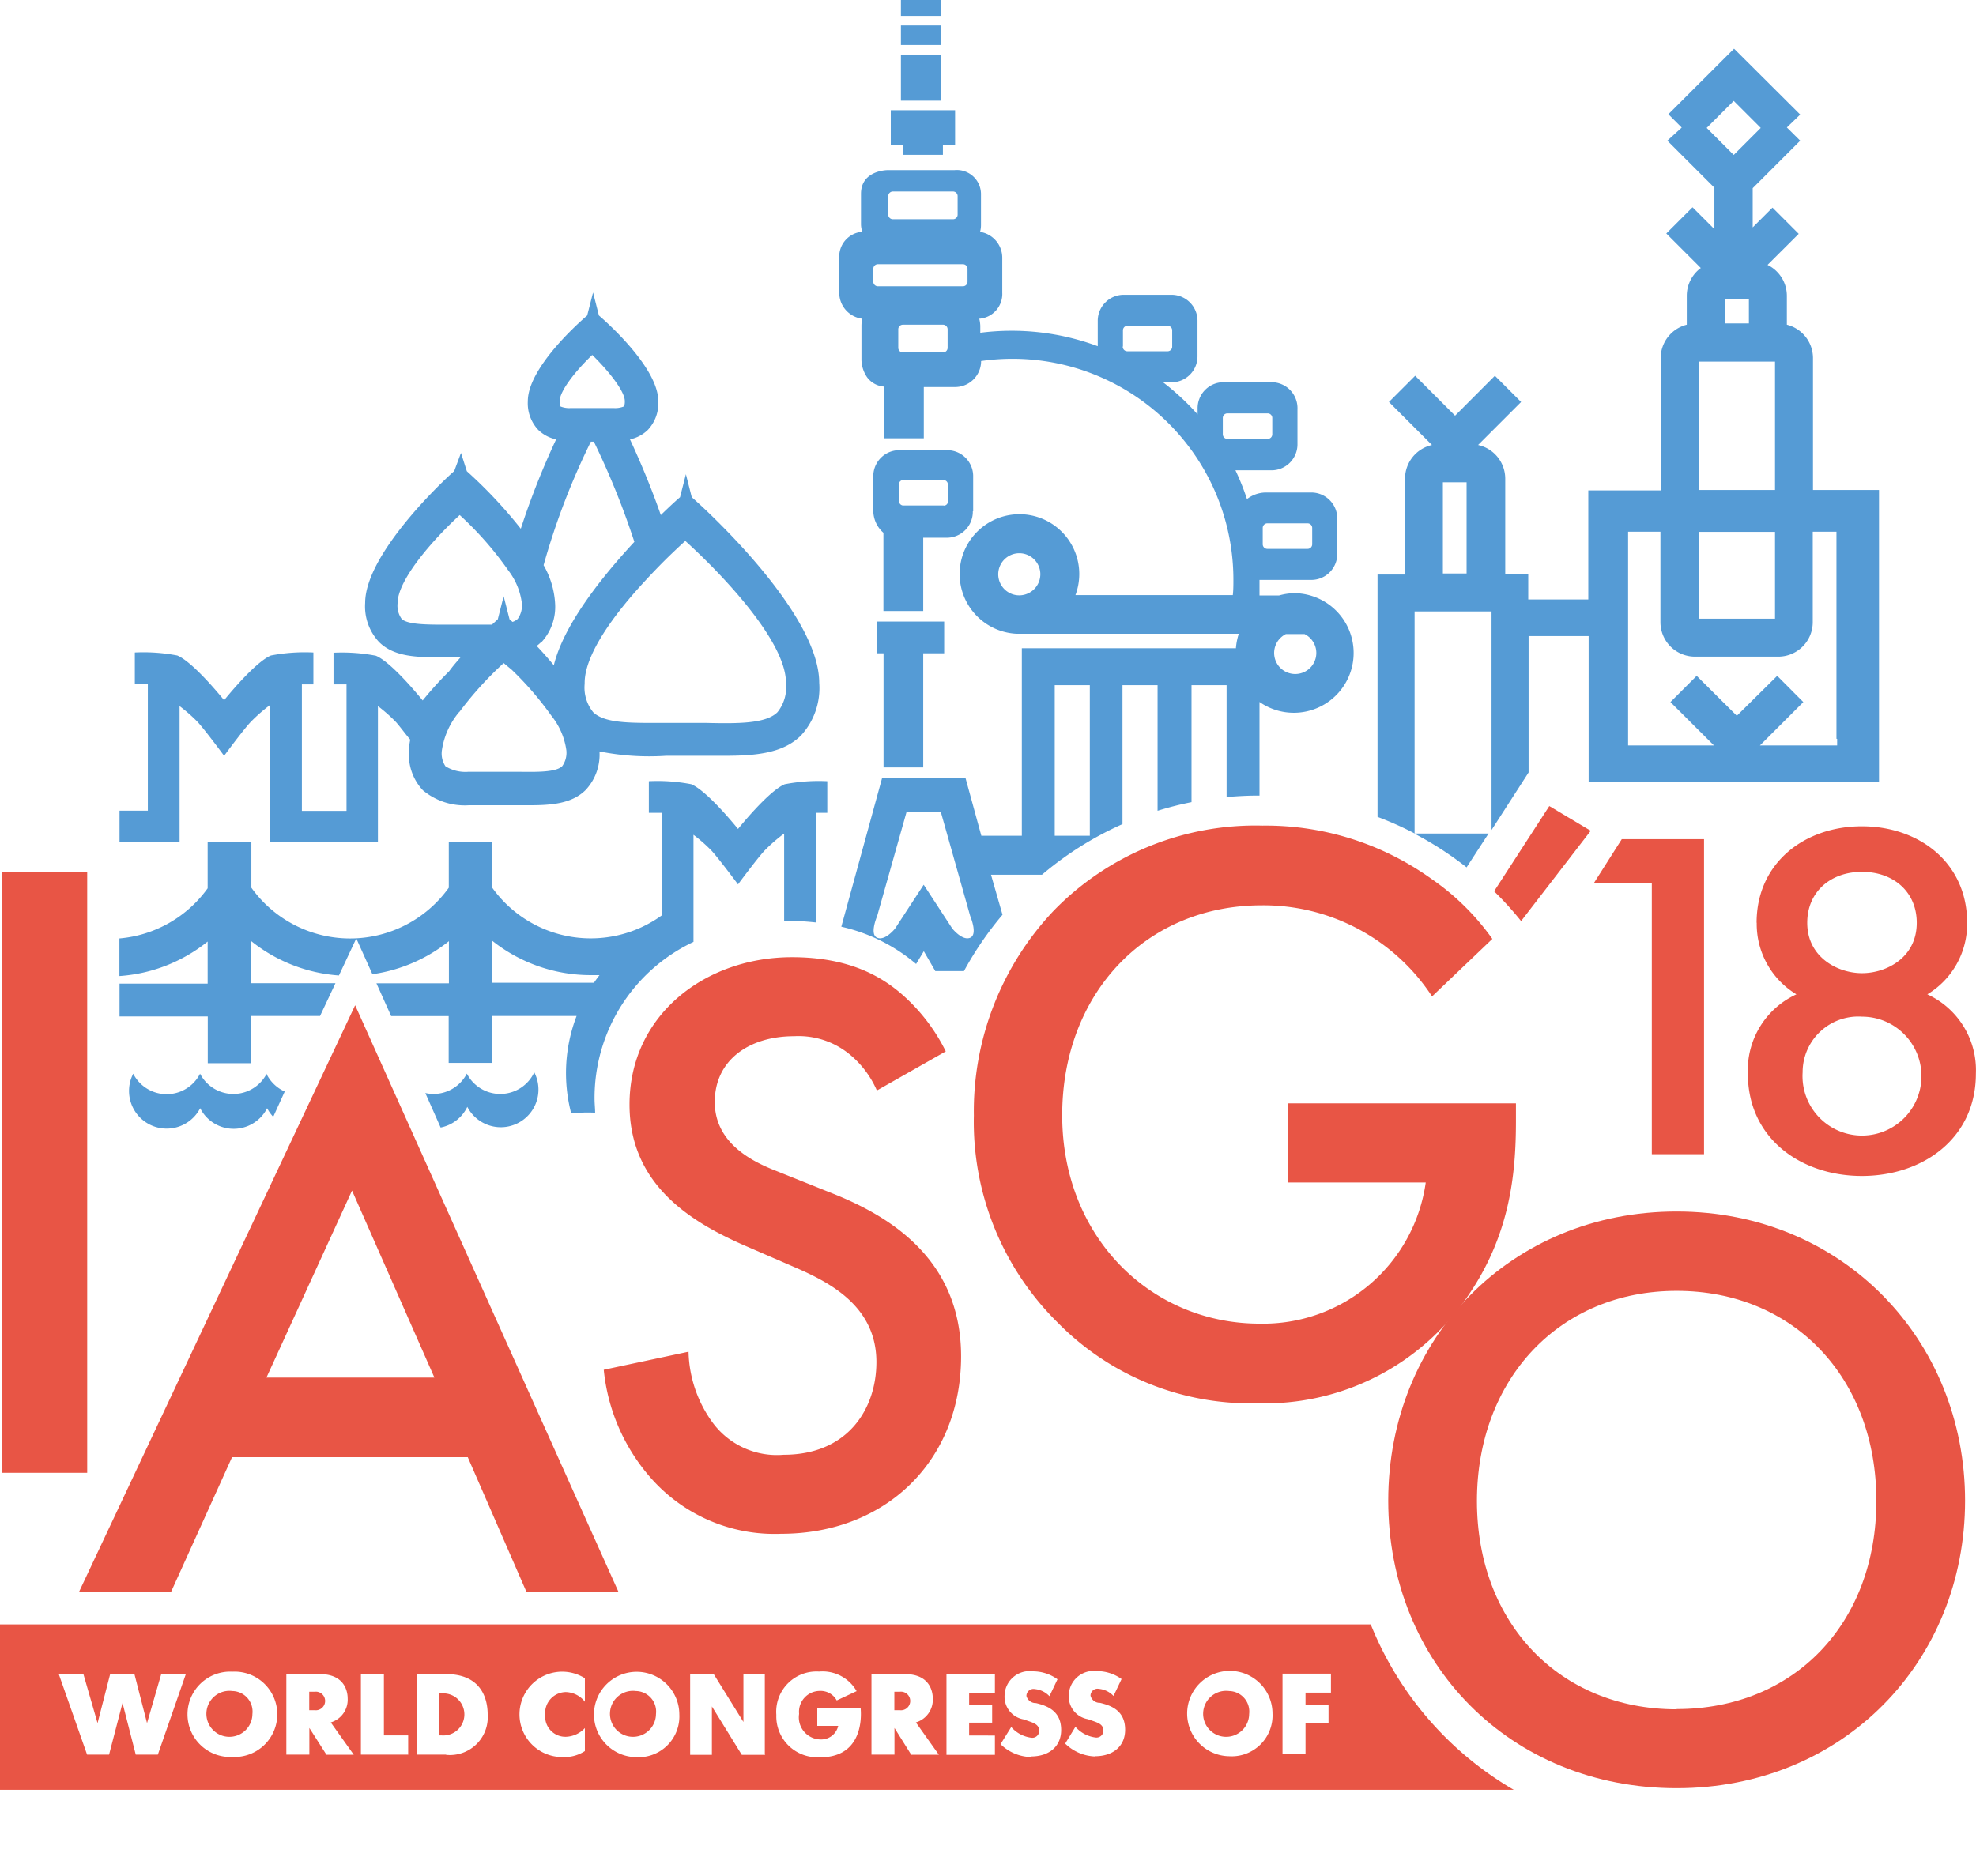
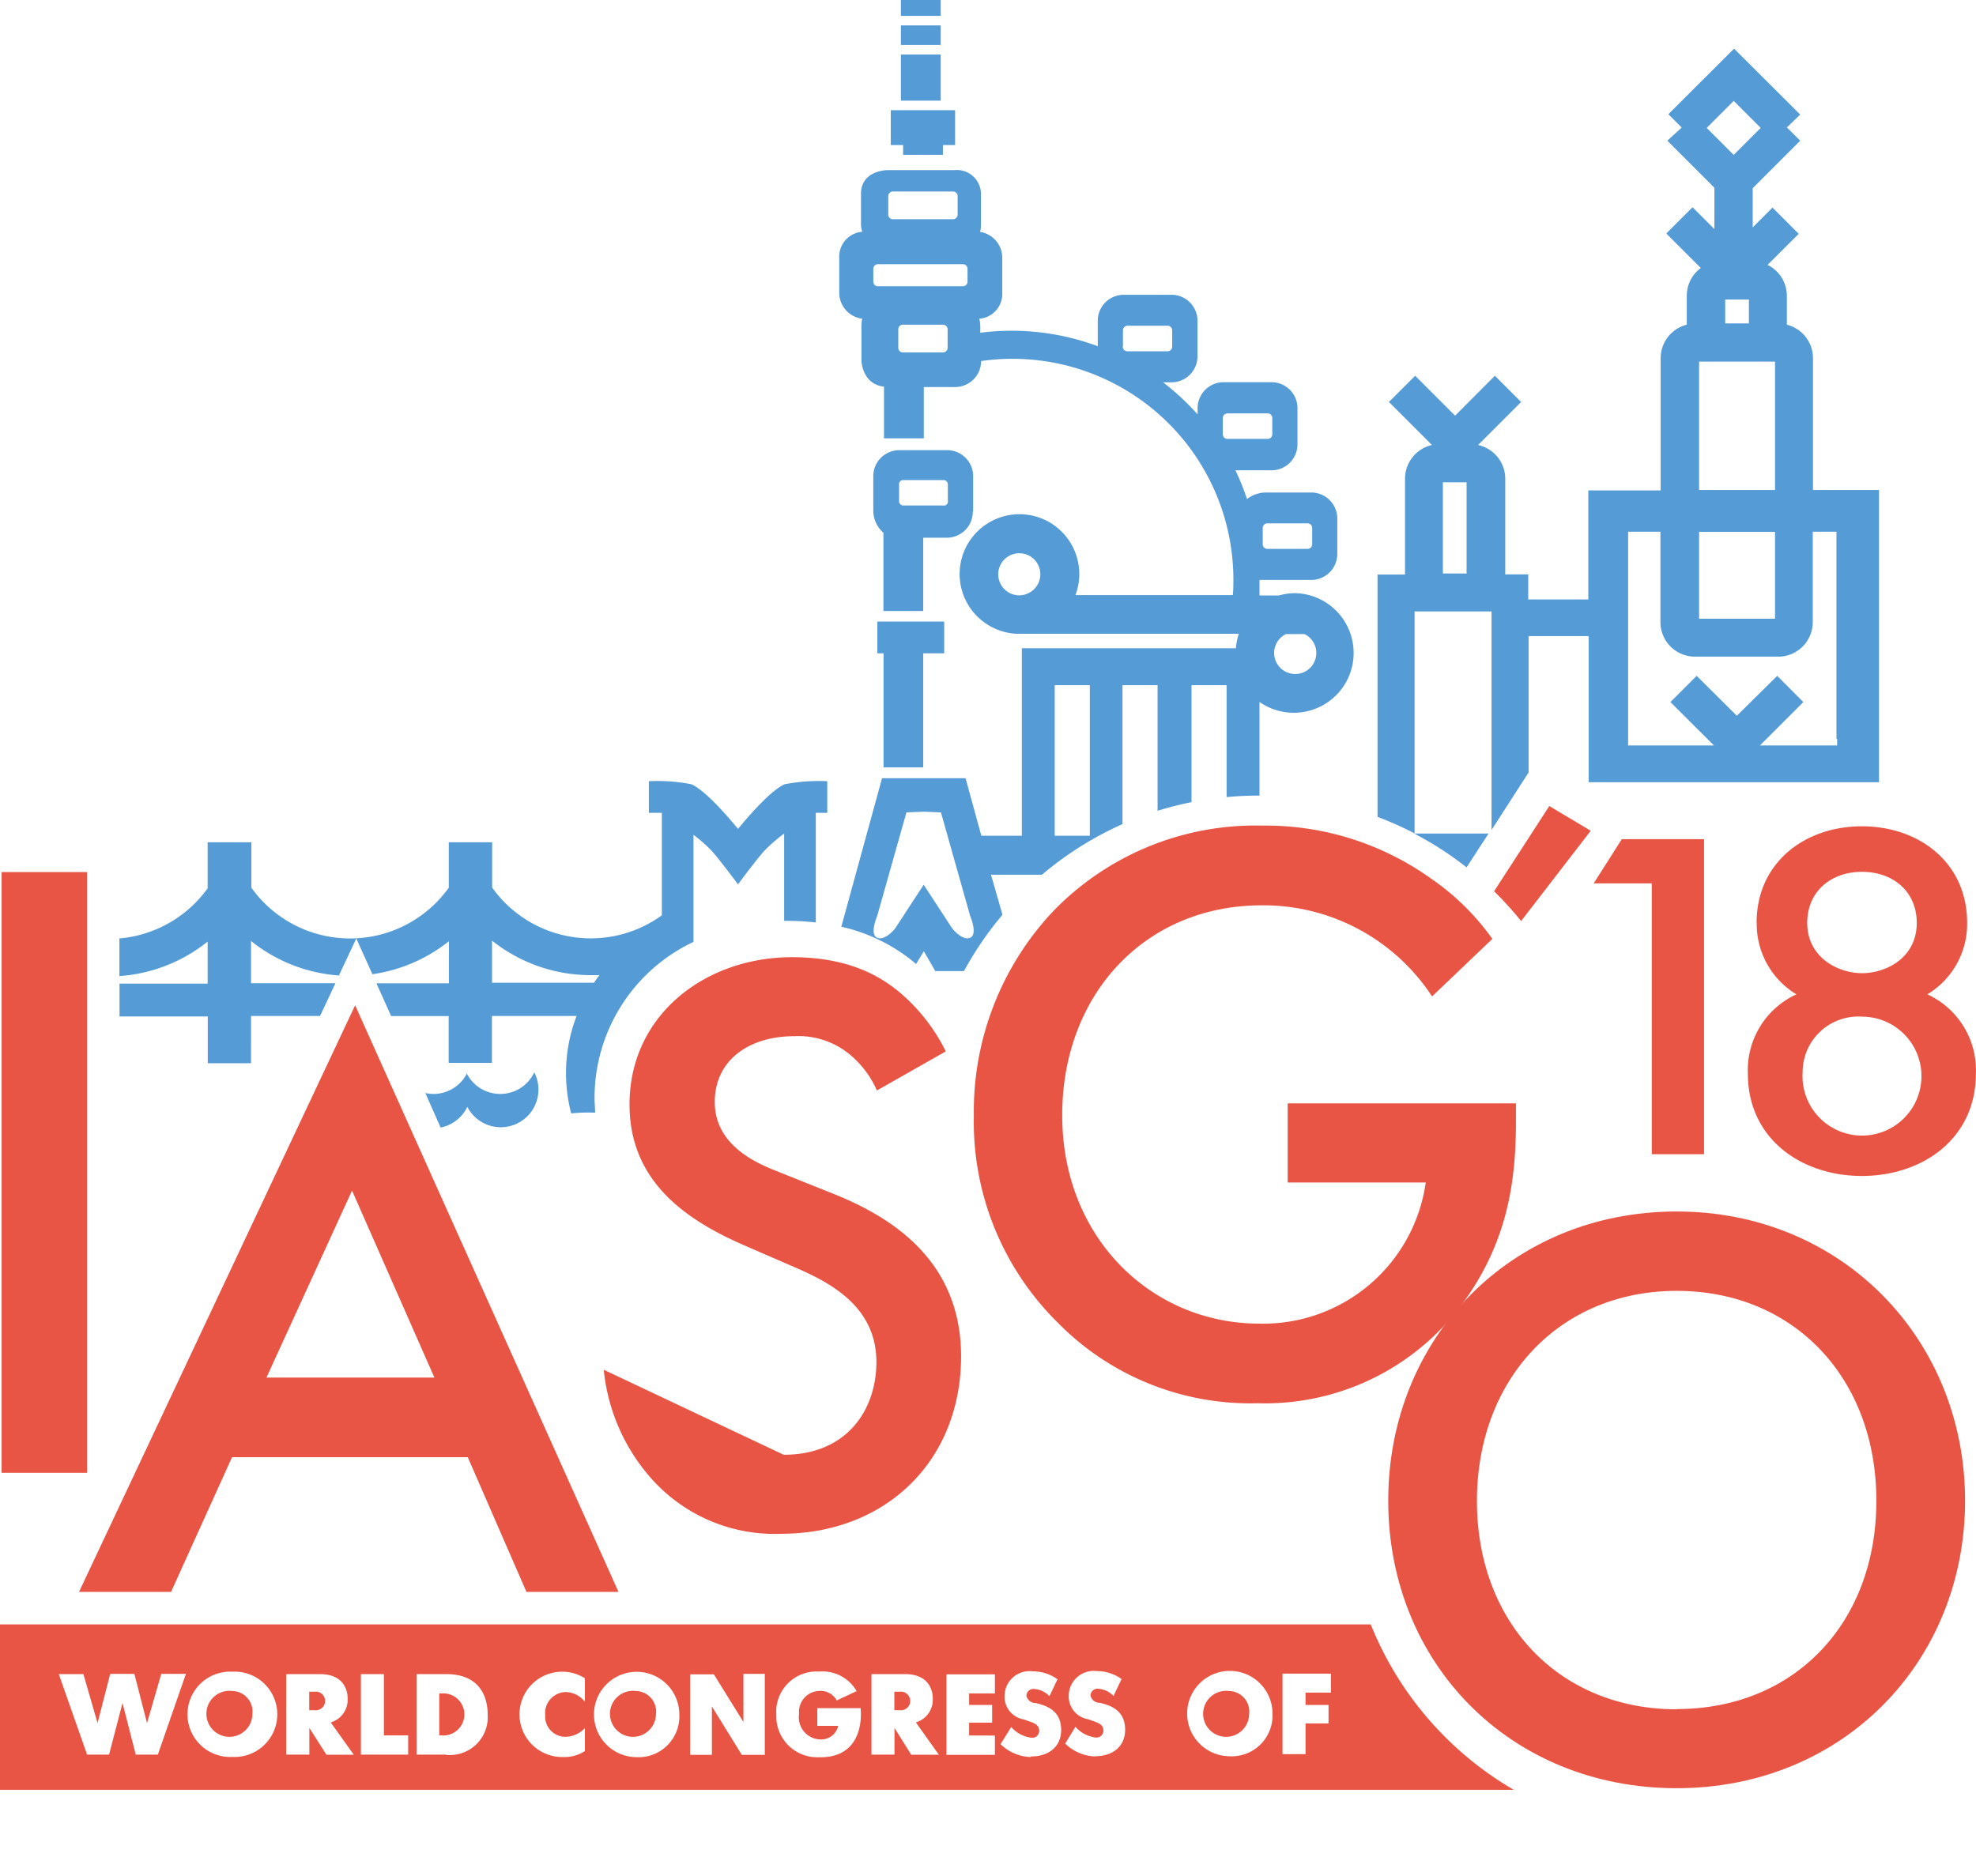
<svg xmlns="http://www.w3.org/2000/svg" id="Слой_1" data-name="Слой 1" viewBox="0 0 171.76 163.11">
  <defs>
    <style>.cls-1{fill:#559bd5;}.cls-2{fill:#e85545;}.cls-3{fill:none;}</style>
  </defs>
  <title>logo_IASGO18_red</title>
  <path class="cls-1" d="M146,96.18l1.91-2.94h-6.46A29.33,29.33,0,0,1,146,96.18" transform="translate(-18.52 -20.77)" />
  <path class="cls-1" d="M176.11,63.37V51.87A3,3,0,0,0,173.84,49V46.49a3,3,0,0,0-1.68-2.69l2.71-2.7-2.28-2.28-1.72,1.72V37.13L175,33l-1.16-1.15L175,30.73,169.25,25l0,0,0,0-5.71,5.7,1.16,1.16L163.45,33l4.09,4.09v3.6l-1.9-1.9-2.28,2.28,3,3a3,3,0,0,0-1.22,2.41V49a3,3,0,0,0-2.27,2.91v11.5h-6.29v9.48h-5.22V70.71h-2V62.38A3,3,0,0,0,147,59.46l3.74-3.74-2.28-2.28L145,56.91l-3.47-3.47-2.28,2.28,3.74,3.74a3,3,0,0,0-2.34,2.93v8.33h-2.39V91.79a29,29,0,0,1,3.22,1.44V73.93h1.83l0.35,0h2.69l0.35,0h1.47v19l3.22-5V76.07h5.22V88.78h25.24V63.37h-5.7ZM146,70.63h-2.06V62.7H146v7.93Zm20.87-38.74,2.35-2.35,2.35,2.35-2.35,2.35Zm3.67,17h-2.06V46.81h2.06v2.06Zm-4.33,3.32h6.6V63.37h-6.6V52.19Zm0,14.8h6.6v7.55h-6.6V67Zm12,18v0.57h-6.71l0.17-.17,2.68-2.68,0.92-.92L173,79.53,169.49,83,166,79.53l-2.28,2.28,3.78,3.77h-7.46V67h2.81v7.86a3,3,0,0,0,3,3h7.24a3,3,0,0,0,3-3V67h2.06V85Z" transform="translate(-18.52 -20.77)" />
  <polygon class="cls-1" points="80.25 66.72 80.25 56.8 82.07 56.8 82.07 54.04 80.25 54.04 76.8 54.04 76.26 54.04 76.26 56.8 76.8 56.8 76.8 66.72 80.25 66.72" />
  <rect class="cls-1" x="78.31" width="3.46" height="1.38" />
  <rect class="cls-1" x="78.31" y="2.21" width="3.46" height="1.7" />
  <rect class="cls-1" x="78.31" y="4.74" width="3.46" height="4.01" />
  <polygon class="cls-1" points="78.5 13.46 81.96 13.46 81.96 12.61 83.02 12.61 83.02 9.58 77.43 9.58 77.43 12.61 78.5 12.61 78.5 13.46" />
  <path class="cls-1" d="M103.11,65.22v-3a2.26,2.26,0,0,0-2.31-2.31H96.74a2.26,2.26,0,0,0-2.31,2.31v3a2.57,2.57,0,0,0,.88,1.87v6.8h3.46V67.52h2a2.26,2.26,0,0,0,2.31-2.3m-2.55-.5H97a0.38,0.38,0,0,1-.33-0.41v-1.4A0.35,0.35,0,0,1,97,62.51h3.58a0.38,0.38,0,0,1,.33.41v1.4a0.35,0.35,0,0,1-.33.41" transform="translate(-18.52 -20.77)" />
  <path class="cls-1" d="M86.74,88.95c-1.42.58-4.07,3.89-4.07,3.89s-2.64-3.3-4.07-3.89a15.6,15.6,0,0,0-3.68-.26v2.75h1.13v8.91a10.53,10.53,0,0,1-14.75-2.41V94H57.53v3.95a10.55,10.55,0,0,1-17.16,0l0,0V94H36.57v4h0a10.56,10.56,0,0,1-7.67,4.36v3.27a13.73,13.73,0,0,0,7.67-3v3.66H28.91v2.85h7.67v4.07h3.76V109.1h6l1.34-2.85H40.34v-3.67a13.74,13.74,0,0,0,7.64,3l1.51-3.22,1.4,3.11a13.75,13.75,0,0,0,6.65-2.87v3.66H51.24l1.28,2.85h5v4.07h3.76V109.1h7.36a13.84,13.84,0,0,0-.47,8.47,13.91,13.91,0,0,1,2.08-.06c0-.39-0.05-0.79-0.05-1.2a15,15,0,0,1,8.6-13.65V93.35a13.67,13.67,0,0,1,1.58,1.39c0.69,0.76,2.29,2.92,2.29,2.92s1.6-2.17,2.29-2.92a14.2,14.2,0,0,1,1.72-1.5v7.59H87a22.31,22.31,0,0,1,2.43.14V91.44h1V88.69a15.6,15.6,0,0,0-3.68.26M70.17,106.21l0,0H61.29v-3.66a13.74,13.74,0,0,0,8.59,3l0.75,0q-0.24.31-.46,0.63" transform="translate(-18.52 -20.77)" />
  <path class="cls-1" d="M131.11,72.34a5.14,5.14,0,0,0-1.41.2H128c0-.45,0-0.9,0-1.35v0l0.4,0h4.06a2.26,2.26,0,0,0,2.3-2.3v-3a2.26,2.26,0,0,0-2.3-2.3H128.5a2.73,2.73,0,0,0-1.59.57,21.5,21.5,0,0,0-1-2.5H129a2.26,2.26,0,0,0,2.3-2.3v-3A2.26,2.26,0,0,0,129,54h-4.07a2.26,2.26,0,0,0-2.31,2.31v0.49a21.83,21.83,0,0,0-3-2.79h0.69a2.26,2.26,0,0,0,2.3-2.31v-3a2.26,2.26,0,0,0-2.3-2.3h-4.07a2.26,2.26,0,0,0-2.3,2.3v2.17a21.5,21.5,0,0,0-10.21-1.17V49.1a2.82,2.82,0,0,0-.09-0.62,2.16,2.16,0,0,0,2-2.27v-3a2.28,2.28,0,0,0-1.93-2.28,2.21,2.21,0,0,0,.08-0.61V37.62a2.1,2.1,0,0,0-2.31-2.06H95.67s-2.31,0-2.31,2.06v2.69a2.28,2.28,0,0,0,.11.61,2.17,2.17,0,0,0-2,2.28v3a2.28,2.28,0,0,0,2,2.28,2.77,2.77,0,0,0-.07.61v3a2.8,2.8,0,0,0,.49,1.48,2,2,0,0,0,1.47.81v4.5h3.46V54.42h2.68a2.26,2.26,0,0,0,2.3-2.26,19.2,19.2,0,0,1,21.93,19c0,0.46,0,.9-0.05,1.35H112a5.2,5.2,0,1,0-5.14,3.36h19.34a5.24,5.24,0,0,0-.25,1.26H107.34V93.43h-3.52l-1.37-5H95.19l-3.54,12.91a15.24,15.24,0,0,1,6.5,3.24l0.67-1.11,1,1.73h2.49a29.13,29.13,0,0,1,3.35-4.9l-1-3.48h4.43a29.17,29.17,0,0,1,7-4.4V80.34h3.05V91.26a28.89,28.89,0,0,1,2.95-.75V80.34h3.05v9.73c0.89-.08,1.8-0.13,2.71-0.13h0.15V81.8a5.2,5.2,0,1,0,3-9.46m-2.72-5.66a0.4,0.4,0,0,1,.41-0.41h3.48a0.4,0.4,0,0,1,.41.41v1.4a0.4,0.4,0,0,1-.41.41h-3.48a0.4,0.4,0,0,1-.41-0.41v-1.4ZM95.73,37.83a0.4,0.4,0,0,1,.41-0.41h5.21a0.4,0.4,0,0,1,.41.41v1.59a0.4,0.4,0,0,1-.41.41H96.14a0.4,0.4,0,0,1-.41-0.41V37.83ZM100.89,51a0.4,0.4,0,0,1-.41.41H97A0.4,0.4,0,0,1,96.6,51V49.41A0.4,0.4,0,0,1,97,49h3.48a0.4,0.4,0,0,1,.41.41V51Zm1.73-5.75a0.4,0.4,0,0,1-.41.41H94.84a0.4,0.4,0,0,1-.41-0.41V44.15a0.4,0.4,0,0,1,.41-0.41h7.37a0.4,0.4,0,0,1,.41.41v1.11Zm13.51,5.65v-1.4a0.4,0.4,0,0,1,.41-0.41H120a0.4,0.4,0,0,1,.41.41v1.4a0.4,0.4,0,0,1-.41.41h-3.48a0.4,0.4,0,0,1-.41-0.41m-9,21.63h0a1.83,1.83,0,1,1,1.84-1.83,1.84,1.84,0,0,1-1.84,1.83m18.11-13.6a0.4,0.4,0,0,1-.41-0.41v-1.4a0.4,0.4,0,0,1,.41-0.41h3.48a0.4,0.4,0,0,1,.41.41v1.4a0.4,0.4,0,0,1-.41.41h-3.48Zm-22.37,43.37c-0.69.29-1.56-.81-1.56-0.81l-2.48-3.8-2.48,3.8s-0.86,1.1-1.56.81,0-1.9,0-1.9l2.54-9,1.5-.06,1.5,0.06,2.54,9s0.69,1.61,0,1.9m10.41-8.87H110.2V80.34h3.05v13.1Zm17.85-14.06a1.83,1.83,0,0,1-.82-3.47h1.63a1.83,1.83,0,0,1-.82,3.47" transform="translate(-18.52 -20.77)" />
-   <path class="cls-1" d="M34.13,94V82.16a13.59,13.59,0,0,1,1.58,1.39C36.4,84.31,38,86.48,38,86.48s1.6-2.17,2.29-2.92A14.14,14.14,0,0,1,42,82.06V94h9.37V82.16a13.6,13.6,0,0,1,1.57,1.39c0.31,0.34.79,1,1.24,1.53a4.81,4.81,0,0,0-.11,1,4.53,4.53,0,0,0,1.21,3.4,5.68,5.68,0,0,0,4,1.3c0.63,0,1.28,0,1.94,0h3.35c1.92,0,3.67-.15,4.85-1.32a4.51,4.51,0,0,0,1.21-3.36,22.1,22.1,0,0,0,5.77.38c1.13,0,2.34,0,3.46,0h1.59c2.76,0,5.12-.21,6.69-1.76a6.09,6.09,0,0,0,1.59-4.58c0-6.1-10-15.21-11.08-16.14l-0.51-2-0.51,2c-0.23.19-.85,0.75-1.67,1.55-0.85-2.45-1.83-4.75-2.68-6.58a3.15,3.15,0,0,0,1.55-.82,3.37,3.37,0,0,0,.91-2.5c0-2.86-4.37-6.77-5.16-7.45l-0.51-2-0.51,2c-0.79.67-5.16,4.58-5.16,7.45a3.37,3.37,0,0,0,.91,2.5,3.16,3.16,0,0,0,1.55.82,67.66,67.66,0,0,0-3.07,7.77,40.46,40.46,0,0,0-4.69-5l-0.51-1.59L58,61.73c-0.75.63-7.74,7.15-7.74,11.46a4.53,4.53,0,0,0,1.21,3.4c1.18,1.17,2.93,1.32,4.85,1.32h2.24c-0.34.39-.69,0.79-1,1.22a31.81,31.81,0,0,0-2.3,2.54s-2.64-3.3-4.07-3.89a15.6,15.6,0,0,0-3.68-.26v2.75h1.13v11H44.76v-11h1V77.5a15.6,15.6,0,0,0-3.69.26c-1.42.58-4.07,3.89-4.07,3.89s-2.64-3.3-4.07-3.89a15.6,15.6,0,0,0-3.69-.26v2.75h1.13v11H28.91V94h5.23ZM76.92,68.89c0.42-.4.81-0.77,1.17-1.09,3.09,2.8,8.75,8.68,8.75,12.34a3.49,3.49,0,0,1-.74,2.55c-1,1-3.44,1-6.24.93l-1.77,0-1.77,0c-2.38,0-4.49.06-5.69-.55a2.17,2.17,0,0,1-.55-0.38,3.41,3.41,0,0,1-.74-2.47s0-.05,0-0.08c0-2.48,2.59-6,5.23-8.84,0.81-.88,1.61-1.7,2.35-2.41M70,51.63c1.49,1.45,2.83,3.19,2.83,4a1.29,1.29,0,0,1-.06.47,2,2,0,0,1-.87.15c-0.38,0-.81,0-1.15,0h-1.5c-0.35,0-.77,0-1.15,0a2.05,2.05,0,0,1-.86-0.14,1.05,1.05,0,0,1-.07-0.48c0-.84,1.34-2.58,2.83-4m-4.44,25a4.53,4.53,0,0,0,1.21-3.4,7.48,7.48,0,0,0-1-3.32,62.14,62.14,0,0,1,4.11-10.74h0.26a68.23,68.23,0,0,1,3.52,8.71c-2.78,3-6.13,7.17-7,10.73-0.51-.61-1-1.17-1.49-1.68a3.58,3.58,0,0,0,.36-0.31m-8.24-1.54c-1.62,0-3.31,0-3.85-.49a2,2,0,0,1-.36-1.38c0-2,3-5.45,5.4-7.66a28.94,28.94,0,0,1,4.22,4.81,5.87,5.87,0,0,1,1.18,2.84,2,2,0,0,1-.36,1.38,1.23,1.23,0,0,1-.45.26l-0.26-.23-0.51-2h0l-0.51,2-0.51.47c-0.51,0-1.06,0-1.6,0-0.78,0-1.61,0-2.39,0m1.13,7.63a30.58,30.58,0,0,1,3.88-4.29L63,79a28.23,28.23,0,0,1,3.45,4,6.15,6.15,0,0,1,1.3,3,2,2,0,0,1-.36,1.38c-0.54.54-2.23,0.51-3.85,0.49H61.14c-0.65,0-1.31,0-1.9,0a3.27,3.27,0,0,1-2-.48A2,2,0,0,1,56.93,86a6.7,6.7,0,0,1,1.53-3.36" transform="translate(-18.52 -20.77)" />
  <path class="cls-1" d="M62,115.88a3.26,3.26,0,0,1-2.9-1.77v0h0v0a3.26,3.26,0,0,1-2.9,1.77,3.23,3.23,0,0,1-.71-0.08l1.33,3A3.26,3.26,0,0,0,59.14,117a3.26,3.26,0,1,0,5.82-3A3.26,3.26,0,0,1,62,115.88" transform="translate(-18.52 -20.77)" />
-   <path class="cls-1" d="M41.7,114.12v0h0v0a3.26,3.26,0,0,1-5.79,0v0h0v0a3.26,3.26,0,0,1-5.81,0,3.26,3.26,0,1,0,5.82,3,3.26,3.26,0,0,0,5.82,0,3.3,3.3,0,0,0,.53.75l1-2.2a3.28,3.28,0,0,1-1.56-1.48" transform="translate(-18.52 -20.77)" />
  <path class="cls-2" d="M41.68,140.54l7.44-16.26,7.16,16.26H41.68Zm7.71-32.37-24,51h8l5.3-11.71H59.18l5.1,11.71h8Z" transform="translate(-18.52 -20.77)" />
  <rect class="cls-2" x="0.14" y="75.82" width="7.44" height="52.23" />
  <path class="cls-2" d="M150.73,100.86L156.79,93l-3.6-2.15-4.8,7.41a29.11,29.11,0,0,1,2.35,2.59" transform="translate(-18.52 -20.77)" />
  <path class="cls-2" d="M130.45,123.58h12A14.27,14.27,0,0,1,128,135.85c-9.37,0-17.15-7.44-17.15-18.12,0-10.47,7.16-18.25,17.36-18.25A17.52,17.52,0,0,1,143,107.4l5.24-5a21.26,21.26,0,0,0-5.31-5.23,24.7,24.7,0,0,0-14.67-4.62A24.45,24.45,0,0,0,110.06,100a25.36,25.36,0,0,0-6.89,17.77,24.52,24.52,0,0,0,7.3,18,23.45,23.45,0,0,0,17.36,7,21.31,21.31,0,0,0,18.12-9.09c3.79-5.37,4.34-10.74,4.34-15.43V116.7H130.45v6.89Z" transform="translate(-18.52 -20.77)" />
  <path class="cls-2" d="M164.26,169.38c-10.19,0-17.36-7.51-17.36-18.11S154.07,133,164.26,133s17.36,7.58,17.36,18.25-7.16,18.11-17.36,18.11m0-43.26c-14.4,0-25.07,11-25.07,25.14s10.61,25,25.07,25,25.07-11,25.07-25-10.67-25.14-25.07-25.14" transform="translate(-18.52 -20.77)" />
  <polygon class="cls-2" points="143.58 76.8 138.53 76.8 140.97 72.96 148.12 72.96 148.12 100.35 143.58 100.35 143.58 76.8" />
  <path class="cls-2" d="M175.61,101c0,3,2.65,4.38,4.76,4.38s4.76-1.34,4.76-4.38c0-2.67-2-4.43-4.76-4.43s-4.76,1.76-4.76,4.43m-0.4,13a5.17,5.17,0,1,0,5.16-4.84,4.84,4.84,0,0,0-5.16,4.84m-4-13c0-5.22,4.17-8.39,9.15-8.39s9.15,3.17,9.15,8.39a7.15,7.15,0,0,1-3.46,6.22,7.25,7.25,0,0,1,4.22,6.89c0,5.68-4.66,8.9-9.91,8.9s-9.91-3.22-9.91-8.9a7.25,7.25,0,0,1,4.22-6.89,7.15,7.15,0,0,1-3.45-6.22" transform="translate(-18.52 -20.77)" />
  <path class="cls-2" d="M96.75,167.85H96.26v1.61h0.48a0.81,0.81,0,1,0,0-1.61" transform="translate(-18.52 -20.77)" />
  <path class="cls-2" d="M56.92,168H56.7v3.65h0.22a1.83,1.83,0,1,0,0-3.65" transform="translate(-18.52 -20.77)" />
  <path class="cls-2" d="M38.72,167.79a2,2,0,1,0,1.74,2,1.79,1.79,0,0,0-1.74-2" transform="translate(-18.52 -20.77)" />
  <path class="cls-2" d="M45.89,167.85H45.4v1.61h0.48a0.81,0.81,0,1,0,0-1.61" transform="translate(-18.52 -20.77)" />
  <path class="cls-2" d="M73.8,167.79a2,2,0,1,0,1.74,2,1.79,1.79,0,0,0-1.74-2" transform="translate(-18.52 -20.77)" />
  <path class="cls-2" d="M137.67,162H18.52v14.38H150.1A29.24,29.24,0,0,1,137.67,162M32.24,173.32H30.32l-1.15-4.49L28,173.32H26.09l-2.46-7h2.14L27,170.58l1.1-4.28h2.1l1.1,4.28,1.24-4.28h2.14Zm6.48,0.2a3.71,3.71,0,1,1,0-7.41,3.71,3.71,0,1,1,0,7.41m8.17-.2L45.41,171v2.32h-2v-7h2.91c2.34,0,2.42,1.78,2.42,2.1a2.06,2.06,0,0,1-1.47,2.1l2,2.81H46.89Zm7.07,0H49.89v-7h2v5.33H54v1.68Zm3.33,0H54.73v-7H57.3c2.89,0,3.61,1.93,3.61,3.51a3.29,3.29,0,0,1-3.61,3.51m12.06-4.62a2.19,2.19,0,0,0-1.66-.84,1.83,1.83,0,0,0-1.79,2,1.76,1.76,0,0,0,1.79,1.89,2.35,2.35,0,0,0,1.66-.76v2a3.22,3.22,0,0,1-1.89.52,3.71,3.71,0,1,1,1.89-6.85v2Zm4.44,4.82a3.71,3.71,0,1,1,3.77-3.71,3.55,3.55,0,0,1-3.77,3.71m11.24-.2H83l-2.6-4.21v4.21H78.51v-7h2.06l2.57,4.14V166.3H85v7Zm4.81,0.2A3.56,3.56,0,0,1,86,169.86a3.5,3.5,0,0,1,3.72-3.76,3.41,3.41,0,0,1,3.26,1.7l-1.73.81a1.59,1.59,0,0,0-1.47-.83,1.82,1.82,0,0,0-1.8,2A1.92,1.92,0,0,0,89.82,172a1.52,1.52,0,0,0,1.56-1.18H89.56v-1.54h3.77c0.14,1.65-.33,4.27-3.49,4.27m7.9-.2L96.27,171v2.32h-2v-7h2.91c2.34,0,2.42,1.78,2.42,2.1a2.06,2.06,0,0,1-1.47,2.1l2,2.81H97.75ZM105,168h-2.24v1h2v1.54h-2v1.12H105v1.68h-4.21v-7H105V168Zm3.11,5.53a3.9,3.9,0,0,1-2.62-1.12l0.93-1.49a2.77,2.77,0,0,0,1.74.93,0.6,0.6,0,0,0,.69-0.59c0-.64-0.6-0.72-1.34-1a2,2,0,0,1-1.67-2.07,2.17,2.17,0,0,1,2.47-2.11,3.65,3.65,0,0,1,2.13.69l-0.7,1.47a2,2,0,0,0-1.27-.62,0.61,0.61,0,0,0-.73.6,0.83,0.83,0,0,0,.83.62c1,0.24,2.19.69,2.19,2.34,0,1.39-1,2.3-2.64,2.3m5.61,0a3.9,3.9,0,0,1-2.62-1.12L112,170.9a2.77,2.77,0,0,0,1.74.93,0.6,0.6,0,0,0,.69-0.59c0-.64-0.6-0.72-1.34-1a2,2,0,0,1-1.67-2.07,2.17,2.17,0,0,1,2.46-2.11,3.65,3.65,0,0,1,2.13.69l-0.7,1.47a2,2,0,0,0-1.27-.62,0.61,0.61,0,0,0-.73.6,0.83,0.83,0,0,0,.83.62c1,0.24,2.18.69,2.18,2.34,0,1.39-1,2.3-2.63,2.3m11.67,0a3.71,3.71,0,1,1,3.77-3.71,3.55,3.55,0,0,1-3.77,3.71m8.93-5.53H132V169h2v1.61h-2v2.67h-2v-7h4.21V168Z" transform="translate(-18.52 -20.77)" />
  <path class="cls-2" d="M125.36,167.79a2,2,0,1,0,1.74,2,1.79,1.79,0,0,0-1.74-2" transform="translate(-18.52 -20.77)" />
-   <path class="cls-2" d="M100.73,112.18A16,16,0,0,0,97,107.29c-1.79-1.58-4.61-3.3-9.64-3.3-7.51,0-14.12,5-14.12,12.81,0,6.75,5,10.05,9.85,12.19l4.61,2c3,1.31,7,3.38,7,8.2,0,4.06-2.48,8.06-8.06,8.06a6.94,6.94,0,0,1-6.2-2.83,10.86,10.86,0,0,1-2.07-6.13L71,139.86a16.73,16.73,0,0,0,4.06,9.37,14.32,14.32,0,0,0,11.36,4.89c9.09,0,15.64-6.34,15.64-15.43,0-8.75-6.68-12.4-11.43-14.26l-4.82-1.93c-2.27-.9-5.16-2.55-5.16-5.92,0-3.65,3-5.72,6.89-5.72a7,7,0,0,1,5,1.72,8.4,8.4,0,0,1,2.2,3Z" transform="translate(-18.52 -20.77)" />
+   <path class="cls-2" d="M100.73,112.18A16,16,0,0,0,97,107.29c-1.79-1.58-4.61-3.3-9.64-3.3-7.51,0-14.12,5-14.12,12.81,0,6.75,5,10.05,9.85,12.19l4.61,2c3,1.31,7,3.38,7,8.2,0,4.06-2.48,8.06-8.06,8.06L71,139.86a16.73,16.73,0,0,0,4.06,9.37,14.32,14.32,0,0,0,11.36,4.89c9.09,0,15.64-6.34,15.64-15.43,0-8.75-6.68-12.4-11.43-14.26l-4.82-1.93c-2.27-.9-5.16-2.55-5.16-5.92,0-3.65,3-5.72,6.89-5.72a7,7,0,0,1,5,1.72,8.4,8.4,0,0,1,2.2,3Z" transform="translate(-18.52 -20.77)" />
  <rect class="cls-3" width="171.76" height="163.11" />
</svg>